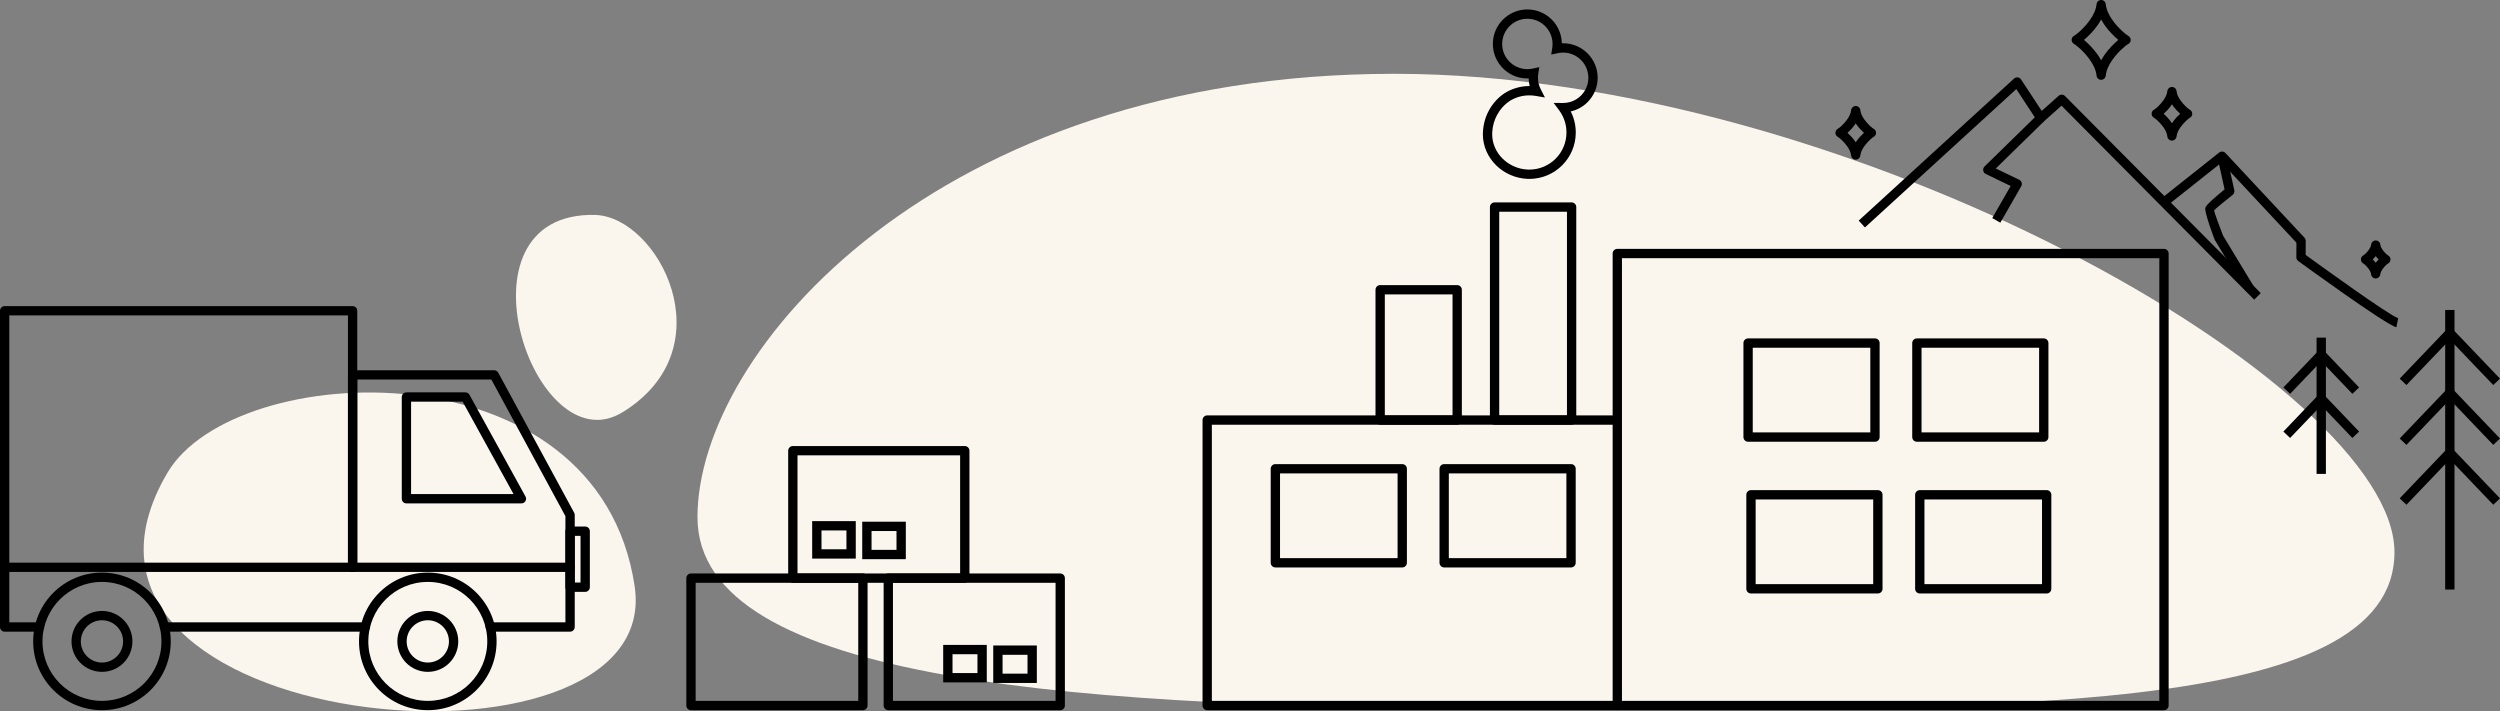
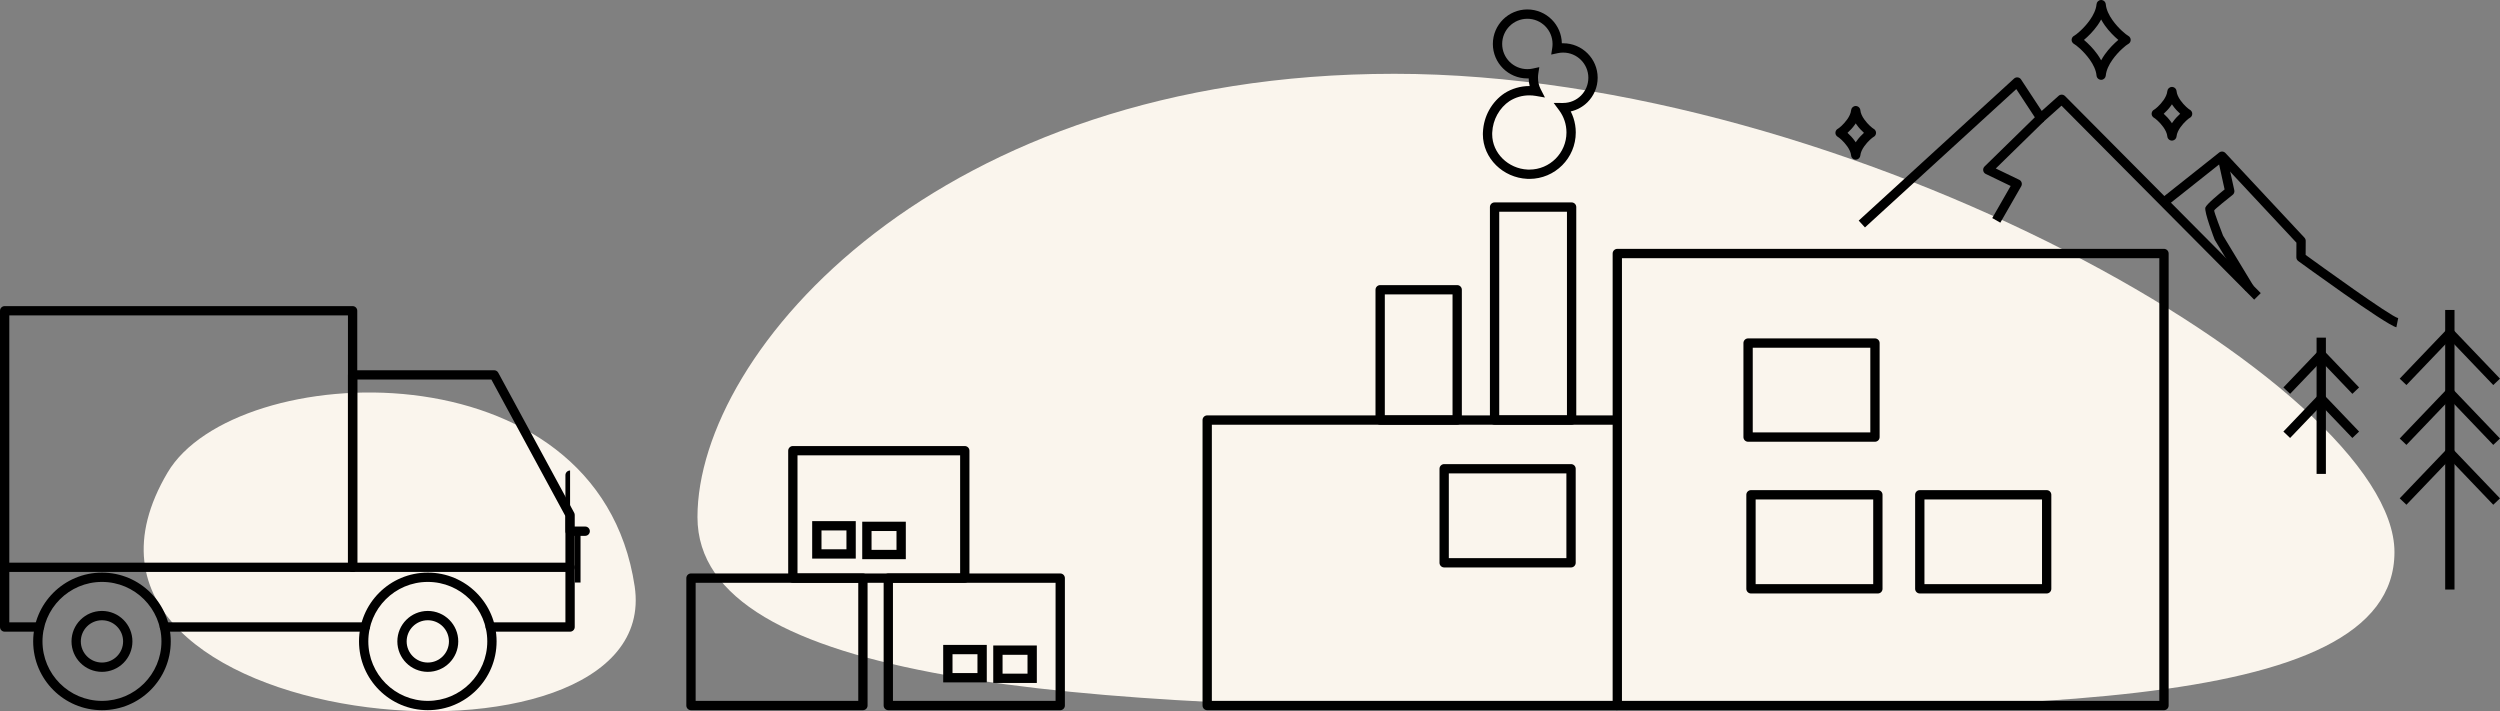
<svg xmlns="http://www.w3.org/2000/svg" xml:space="preserve" width="284.137mm" height="80.842mm" style="shape-rendering:geometricPrecision; text-rendering:geometricPrecision; image-rendering:optimizeQuality; fill-rule:evenodd; clip-rule:evenodd" viewBox="0 0 30223.96 8599.23">
  <rect x="0" y="0" width="30223.96" height="8599.23" fill="#808080" stroke="none" />
  <defs>
    <style type="text/css">  .fil0 {fill:#FAF5ED} .fil1 {fill:black;fill-rule:nonzero}  </style>
  </defs>
  <g id="Слой_x0020_1">
    <g id="_2990443365456">
      <path class="fil0" d="M16853.93 892.2c-5517.95,0 -8421.82,3354.21 -8421.82,5359.33 0,2005.12 4637.91,2317.49 10155.85,2317.49 5517.95,0 10360.07,110.6 10360.07,-1894.51 0,-2005.12 -6576.16,-5782.3 -12094.1,-5782.3z" />
      <path class="fil0" d="M2026.16 5712.42c-1878,3175.55 6020.45,3875.8 5646.68,1375.4 -441.74,-2954.88 -4832.06,-2752.84 -5646.68,-1375.4z" />
-       <path class="fil0" d="M7190.57 2598.37c-1763.3,-36.89 -736.87,3044.89 336.14,2385.34 1268.04,-779.44 428.72,-2369.33 -336.14,-2385.34z" />
    </g>
    <path class="fil1" d="M19552.52 5134.47l-4901.72 0 0 3338.81 4901.72 0 0 112.58 -4958.01 0c-31.08,0 -56.29,-25.21 -56.29,-56.29l0 -3451.39c0,-31.08 25.21,-56.29 56.29,-56.29l4958.01 0 0 112.58z" />
    <path class="fil1" d="M18943.85 2559.62l-818.76 0 0 2462.3 818.76 0 0 -2462.3zm-875.05 -112.58l931.34 0c31.08,0 56.29,25.21 56.29,56.29l0 2574.88c0,31.08 -25.21,56.29 -56.29,56.29l-931.34 0c-31.08,0 -56.29,-25.21 -56.29,-56.29l0 -2574.88c0,-31.08 25.21,-56.29 56.29,-56.29z" />
    <path class="fil1" d="M17560.56 3559.42l-818.71 0 0 1462.5 818.71 0 0 -1462.5zm-875 -112.58l931.29 0c31.08,0 56.29,25.21 56.29,56.29l0 1575.08c0,31.08 -25.21,56.29 -56.29,56.29l-931.29 0c-31.08,0 -56.29,-25.21 -56.29,-56.29l0 -1575.08c0,-31.08 25.21,-56.29 56.29,-56.29z" />
    <path class="fil1" d="M18937.02 5723.41l-1421.38 0 0 1024.2 1421.38 0 0 -1024.2zm-1477.67 -112.58l1533.97 0c31.08,0 56.29,25.21 56.29,56.29l0 1136.79c0,31.08 -25.21,56.29 -56.29,56.29l-1533.97 0c-31.08,0 -56.29,-25.21 -56.29,-56.29l0 -1136.79c0,-31.08 25.21,-56.29 56.29,-56.29z" />
-     <path class="fil1" d="M16896.29 5723.41l-1421.35 0 0 1024.2 1421.35 0 0 -1024.2zm-1477.64 -112.58l1533.93 0c31.08,0 56.29,25.21 56.29,56.29l0 1136.79c0,31.08 -25.21,56.29 -56.29,56.29l-1533.93 0c-31.08,0 -56.29,-25.21 -56.29,-56.29l0 -1136.79c0,-31.08 25.21,-56.29 56.29,-56.29z" />
    <path class="fil1" d="M26105.39 3121.16l-6496.58 0 0 5352.14 6496.58 0 0 -5352.14zm-6552.87 -112.58l6609.16 0c31.08,0 56.29,25.21 56.29,56.29l0 5464.73c0,31.08 -25.21,56.29 -56.29,56.29l-6609.16 0c-31.08,0 -56.29,-25.21 -56.29,-56.29l0 -5464.73c0,-31.08 25.21,-56.29 56.29,-56.29z" />
-     <path class="fil1" d="M24652.03 4203.7l-1421.36 0 0 1024.19 1421.36 0 0 -1024.19zm-1477.65 -112.58l1533.95 0c31.08,0 56.29,25.21 56.29,56.29l0 1136.78c0,31.08 -25.21,56.29 -56.29,56.29l-1533.95 0c-31.08,0 -56.29,-25.21 -56.29,-56.29l0 -1136.78c0,-31.08 25.21,-56.29 56.29,-56.29z" />
    <path class="fil1" d="M22611.3 4203.7l-1421.35 0 0 1024.19 1421.35 0 0 -1024.19zm-1477.64 -112.58l1533.93 0c31.08,0 56.29,25.21 56.29,56.29l0 1136.78c0,31.08 -25.21,56.29 -56.29,56.29l-1533.93 0c-31.08,0 -56.29,-25.21 -56.29,-56.29l0 -1136.78c0,-31.08 25.21,-56.29 56.29,-56.29z" />
    <path class="fil1" d="M24687.07 6038.03l-1421.35 0 0 1024.19 1421.35 0 0 -1024.19zm-1477.64 -112.58l1533.93 0c31.08,0 56.29,25.21 56.29,56.29l0 1136.78c0,31.08 -25.21,56.29 -56.29,56.29l-1533.93 0c-31.08,0 -56.29,-25.21 -56.29,-56.29l0 -1136.78c0,-31.08 25.21,-56.29 56.29,-56.29z" />
    <path class="fil1" d="M22646.36 6038.03l-1421.38 0 0 1024.19 1421.38 0 0 -1024.19zm-1477.67 -112.58l1533.97 0c31.08,0 56.29,25.21 56.29,56.29l0 1136.78c0,31.08 -25.21,56.29 -56.29,56.29l-1533.97 0c-31.08,0 -56.29,-25.21 -56.29,-56.29l0 -1136.78c0,-31.08 25.21,-56.29 56.29,-56.29z" />
    <path class="fil1" d="M12761.43 7045.44l-1966.02 0 0 1427.84 1966.02 0 0 -1427.84zm-2022.32 -112.58l2078.61 0c31.08,0 56.29,25.21 56.29,56.29l0 1540.42c0,31.08 -25.21,56.29 -56.29,56.29l-2078.61 0c-31.08,0 -56.29,-25.21 -56.29,-56.29l0 -1540.42c0,-31.08 25.21,-56.29 56.29,-56.29z" />
    <path class="fil1" d="M10376.03 7045.44l-1966.02 0 0 1427.84 1966.02 0 0 -1427.84zm-2022.32 -112.58l2078.61 0c31.08,0 56.29,25.21 56.29,56.29l0 1540.42c0,31.08 -25.21,56.29 -56.29,56.29l-2078.61 0c-31.08,0 -56.29,-25.21 -56.29,-56.29l0 -1540.42c0,-31.08 25.21,-56.29 56.29,-56.29z" />
    <path class="fil1" d="M28971.2 3956.45c-122.43,-24.49 -1183.06,-798.19 -1186.11,-800.4 -16.4,-11.88 -24.49,-30.96 -23.07,-49.78l0.88 -172.34 -905 -969.41 -645.83 512.53 -69.93 -87.95 686.47 -544.78c22.73,-18.09 55.95,-15.91 76.08,5.71l955.52 1023.52c9.3,10.14 15.01,23.65 14.96,38.49l-0.87 169.89c154.13,111.98 1030.17,746.42 1118.9,764.16l-21.98 110.37z" />
    <path class="fil1" d="M27252.11 3622.75l-2329.45 -2345.07 -212.85 190.13c-23.06,20.64 -58.51,18.67 -79.15,-4.39 -2.15,-2.4 -4.05,-4.95 -5.71,-7.59l-248.81 -378.8 -1829.56 1672.51 -75.63 -82.67 1876.83 -1715.72c2.51,-2.45 5.29,-4.69 8.32,-6.68 25.86,-17 60.62,-9.81 77.62,16.05l249.87 380.4 202.01 -180.45c21.99,-21.71 57.42,-21.56 79.23,0.36l2366.88 2382.75 -79.59 79.16z" />
    <path class="fil1" d="M24085.44 2636.29l222.63 -387.98 -300.68 -145.01c-27.92,-13.47 -39.63,-47.05 -26.17,-74.97 3.2,-6.64 7.54,-12.36 12.68,-17.05l639.16 -625.26 78.71 80.03 -583.54 570.85 280.13 135.09c2.18,0.9 4.32,1.96 6.42,3.16 26.95,15.41 36.3,49.78 20.89,76.74l-252.62 440.24 -97.63 -55.84z" />
    <path class="fil1" d="M26918.53 1876.2l93.34 423.72c5.18,23.57 -5.24,46.95 -24.37,59.34 -30.04,23.76 -213.95,169.73 -219.01,184.96 -4.48,13.47 91.73,264.15 106.95,303.63l368.77 609.83 -96.31 58.04 -370.93 -613.39 0.1 -0.06c-1.64,-2.73 -3.07,-5.65 -4.27,-8.72 -0.36,-0.95 -127.82,-333.07 -110.72,-384.5 13.01,-39.17 168.07,-167.08 232.39,-218.89l-85.86 -389.75 109.92 -24.19z" />
    <polygon class="fil1" points="29561.34,7127.38 29561.34,3747.31 29673.92,3747.31 29673.92,7127.38 " />
    <polygon class="fil1" points="29011.32,4577.67 29576.95,3986.11 29658.3,4063.5 29092.68,4655.06 " />
    <polygon class="fil1" points="30142.61,4655.06 29576.95,4063.5 29658.3,3986.11 30223.96,4577.67 " />
    <polygon class="fil1" points="29011.32,5301.28 29576.95,4709.73 29658.3,4787.12 29092.68,5378.67 " />
    <polygon class="fil1" points="30142.61,5378.67 29576.95,4787.12 29658.3,4709.73 30223.96,5301.28 " />
    <polygon class="fil1" points="29011.32,6024.9 29576.95,5433.35 29658.3,5510.74 29092.68,6102.29 " />
    <polygon class="fil1" points="30142.61,6102.29 29576.95,5510.74 29658.3,5433.35 30223.96,6024.9 " />
    <polygon class="fil1" points="28006.5,5729.29 28006.5,4081.97 28119.08,4081.97 28119.08,5729.29 " />
    <polygon class="fil1" points="27605.09,4683.99 28022.12,4247.85 28103.47,4325.25 27686.44,4761.38 " />
    <polygon class="fil1" points="28439.12,4761.38 28022.12,4325.25 28103.47,4247.85 28520.47,4683.99 " />
    <polygon class="fil1" points="27605.09,5217.47 28022.12,4781.34 28103.47,4858.73 27686.44,5294.86 " />
    <polygon class="fil1" points="28439.12,5294.86 28022.12,4858.73 28103.47,4781.34 28520.47,5217.47 " />
    <path class="fil1" d="M22435.03 1720.53c3.52,-5.44 7.14,-10.78 10.84,-16.01 27.27,-38.63 60.07,-72.73 88.64,-98.61 -28.57,-25.87 -61.38,-59.97 -88.65,-98.62 -3.69,-5.23 -7.31,-10.57 -10.83,-16.01 -3.52,5.44 -7.14,10.76 -10.83,16 -27.27,38.64 -60.08,72.75 -88.65,98.63 28.57,25.87 61.38,59.97 88.65,98.62 3.69,5.23 7.31,10.57 10.83,16zm102.74 48.62c-24.03,34.04 -43.31,72.3 -46.86,109.73 -2.17,26.69 -23.26,48.75 -50.83,51.24 -30.84,2.79 -58.11,-19.96 -60.9,-50.79 -3.43,-37.56 -22.77,-76 -46.89,-110.17 -44.62,-63.23 -99.98,-107.22 -111.74,-113.11 -10.49,-5.23 -19.43,-13.79 -25.07,-25.07 -13.84,-27.68 -2.61,-61.35 25.07,-75.19 11.76,-5.89 67.11,-49.89 111.74,-113.13 24.03,-34.04 43.3,-72.3 46.85,-109.72 2.17,-26.69 23.26,-48.75 50.83,-51.24 30.84,-2.79 58.11,19.96 60.9,50.79 3.43,37.57 22.77,76 46.89,110.18 44.62,63.23 99.98,107.21 111.75,113.11 10.49,5.23 19.43,13.79 25.07,25.07 13.84,27.68 2.61,61.35 -25.07,75.19 -11.79,5.89 -67.12,49.89 -111.74,113.1z" />
    <path class="fil1" d="M26257.89 1490.1c3.52,-5.44 7.14,-10.78 10.83,-16.01 27.27,-38.64 60.08,-72.75 88.65,-98.62 -28.57,-25.88 -61.38,-59.98 -88.65,-98.63 -3.69,-5.23 -7.31,-10.57 -10.83,-16.01 -3.52,5.44 -7.15,10.78 -10.84,16.01 -27.27,38.64 -60.08,72.75 -88.65,98.63 28.57,25.87 61.38,59.97 88.65,98.62 3.69,5.23 7.32,10.57 10.84,16.01zm102.73 48.62c-24.03,34.04 -43.3,72.3 -46.85,109.72 -2.17,26.69 -23.26,48.75 -50.83,51.24 -30.84,2.79 -58.11,-19.96 -60.9,-50.79 -3.43,-37.56 -22.77,-75.99 -46.9,-110.17 -44.62,-63.23 -99.98,-107.22 -111.74,-113.11 -10.49,-5.23 -19.43,-13.79 -25.07,-25.07 -13.84,-27.68 -2.61,-61.35 25.07,-75.19 11.76,-5.89 67.11,-49.89 111.74,-113.13 24.03,-34.04 43.31,-72.3 46.86,-109.72 2.17,-26.69 23.26,-48.75 50.83,-51.24 30.84,-2.79 58.11,19.96 60.9,50.79 3.43,37.56 22.77,75.99 46.89,110.17 44.63,63.24 99.98,107.23 111.74,113.13 10.49,5.23 19.43,13.79 25.07,25.07 13.84,27.68 2.61,61.35 -25.07,75.19 -11.76,5.89 -67.12,49.89 -111.74,113.11z" />
    <path class="fil1" d="M25402.07 729.44c13.32,-24.81 28.32,-48.63 44.28,-71.25 51.53,-73 115.1,-134.95 163.45,-175.7 -48.35,-40.74 -111.91,-102.7 -163.44,-175.69 -15.97,-22.61 -30.96,-46.45 -44.29,-71.26 -13.33,24.81 -28.33,48.63 -44.28,71.25 -51.53,73 -115.1,134.96 -163.45,175.7 48.35,40.75 111.92,102.72 163.45,175.71 15.97,22.61 30.96,46.43 44.28,71.24zm136.19 -6.62c-41.09,58.23 -74.14,124.43 -80.3,190.67 -2.17,26.69 -23.26,48.76 -50.83,51.25 -30.84,2.79 -58.11,-19.96 -60.9,-50.79 -6.05,-66.4 -39.16,-132.77 -80.34,-191.12 -74.29,-105.25 -169.32,-179.94 -189.85,-190.22 -10.49,-5.23 -19.43,-13.79 -25.07,-25.07 -13.84,-27.68 -2.61,-61.35 25.07,-75.19 20.52,-10.26 115.56,-84.95 189.85,-190.19 41.08,-58.23 74.14,-124.43 80.3,-190.67 2.17,-26.69 23.26,-48.76 50.83,-51.25 30.84,-2.79 58.11,19.96 60.9,50.79 6.05,66.41 39.17,132.78 80.35,191.14 74.29,105.24 169.31,179.92 189.85,190.18 10.49,5.23 19.43,13.79 25.07,25.07 13.84,27.68 2.61,61.35 -25.07,75.19 -20.53,10.28 -115.57,84.96 -189.86,190.21z" />
-     <path class="fil1" d="M28803.99 3253.73c-13.81,19.56 -24.87,41.1 -26.84,61.28 -2.17,26.68 -23.27,48.74 -50.83,51.23 -30.84,2.79 -58.11,-19.96 -60.9,-50.79 -1.85,-20.32 -12.98,-42.02 -26.88,-61.72 -26.86,-38.05 -58.44,-63.67 -64.97,-66.94 -10.49,-5.23 -19.43,-13.79 -25.07,-25.07 -13.84,-27.68 -2.61,-61.35 25.07,-75.19 6.54,-3.28 38.11,-28.89 64.97,-66.94 13.81,-19.56 24.87,-41.1 26.84,-61.28 2.17,-26.68 23.27,-48.74 50.83,-51.23 30.84,-2.79 58.11,19.96 60.9,50.79 1.85,20.31 12.98,42.02 26.88,61.72 26.86,38.05 58.43,63.66 64.97,66.94 10.49,5.23 19.43,13.79 25.07,25.07 13.84,27.68 2.61,61.35 -25.07,75.19 -6.54,3.27 -38.11,28.89 -64.97,66.94zm-82.72 -77c11.39,-14.65 23.78,-28.17 35.85,-40.07 -12.06,-11.9 -24.45,-25.43 -35.85,-40.07 -11.39,14.64 -23.78,28.17 -35.85,40.07 12.06,11.9 24.45,25.42 35.85,40.07z" />
    <path class="fil1" d="M11607.53 5505.03l-1966.02 0 0 1427.84 1966.02 0 0 -1427.84zm-2022.32 -112.58l2078.61 0c31.08,0 56.29,25.21 56.29,56.29l0 1540.42c0,31.08 -25.21,56.29 -56.29,56.29l-2078.61 0c-31.08,0 -56.29,-25.21 -56.29,-56.29l0 -1540.42c0,-31.08 25.21,-56.29 56.29,-56.29z" />
    <path class="fil1" d="M18249.26 1222.14c-57.62,38.45 -110.05,94.07 -148.09,163.16 -34.6,62.87 -57.23,136.69 -60.97,218.66 -0.17,3.85 -0.27,10.21 -0.27,18.83 0,114.84 48.58,218.62 125.98,295.03 78.31,77.3 185.71,126.86 302.21,132.17 4.5,0.2 11.5,0.31 21.05,0.31 123.93,0 236.13,-50.23 317.33,-131.42 81.19,-81.19 131.42,-193.39 131.42,-317.33 0,-49.25 -7.89,-96.58 -22.47,-140.75 -15.2,-46.09 -37.5,-88.7 -65.49,-126.44l-66.69 -89.89 114.75 0.41 0 -0.22c84.09,0 160.22,-34.08 215.31,-89.16 55.08,-55.09 89.16,-131.22 89.16,-215.31 0,-84.09 -34.08,-160.22 -89.16,-215.31 -55.09,-55.08 -131.22,-89.16 -215.31,-89.16 -11.93,0 -22.83,0.53 -32.63,1.56 -10.68,1.16 -21.44,2.91 -32.21,5.23l-79.76 17.2 12.69 -80.74c1.02,-6.55 1.9,-14.4 2.61,-23.56 0.57,-7.41 0.87,-15.45 0.87,-24.07 0,-84.09 -34.08,-160.22 -89.16,-215.31 -55.09,-55.08 -131.22,-89.16 -215.31,-89.16 -84.09,0 -160.22,34.08 -215.31,89.16 -55.08,55.09 -89.16,131.22 -89.16,215.31 0,84.09 34.08,160.22 89.16,215.31 55.09,55.08 131.22,89.16 215.31,89.16 11.93,0 22.83,-0.53 32.63,-1.56 10.39,-1.13 21.09,-2.88 31.99,-5.23l79.86 -17.25 -12.58 80.79c-1.01,6.51 -1.89,14.37 -2.61,23.58 -0.56,7.38 -0.86,15.41 -0.86,24.05 0,25.26 2.83,49.18 8.16,71.43 5.61,23.43 13.99,45.89 24.73,66.92l51.21 100.24 -110.79 -19.33c-12.42,-2.16 -25.33,-3.84 -38.58,-4.98 -12.68,-1.11 -25.74,-1.66 -39.11,-1.66 -43.93,0 -85.89,6.08 -125.08,17.43 -40.66,11.75 -79.26,29.39 -114.83,51.9zm-246.59 109.08c47.29,-85.88 113.03,-155.26 185.49,-203.38l0.87 -0.66c43.81,-27.77 92.15,-49.73 143.82,-64.67 50.1,-14.51 102.58,-22.28 156.31,-22.28l4.14 0.01 -0.65 -2.67c-7.03,-29.35 -11.02,-59.32 -11.62,-89.52 -5.4,0.23 -10.72,0.35 -15.92,0.35 -115.14,0 -219.42,-46.7 -294.89,-122.16 -75.46,-75.47 -122.16,-179.74 -122.16,-294.89 0,-115.14 46.7,-219.42 122.16,-294.89 75.47,-75.46 179.76,-122.16 294.89,-122.16 115.16,0 219.42,46.7 294.89,122.16 73.74,73.75 120,175.01 122.07,287.03 5.41,-0.23 10.73,-0.35 15.93,-0.35 115.16,0 219.42,46.7 294.89,122.16 75.46,75.47 122.16,179.76 122.16,294.89 0,115.16 -46.7,219.42 -122.16,294.89 -54.87,54.86 -124.95,94.51 -203.37,112.07 12.86,25.17 23.85,51.39 32.77,78.46 18.29,55.42 28.19,114.59 28.19,175.94 0,154.98 -62.83,295.33 -164.42,396.91 -101.58,101.58 -241.93,164.42 -396.91,164.42 -6.14,0 -14.85,-0.27 -25.88,-0.76 -145.13,-6.62 -278.78,-68.21 -376.1,-164.27 -98.2,-96.96 -159.84,-228.88 -159.84,-375.06 0,-5.46 0.23,-13.31 0.71,-23.66 4.58,-100.57 32.27,-191 74.61,-267.91z" />
    <path class="fil1" d="M12422.23 7916.26l-301.74 0 0 227.87 301.74 0 0 -227.87zm-358.03 -112.58l470.62 0 0 453.03 -526.91 0 0 -453.03 56.29 0z" />
    <path class="fil1" d="M11817.12 7909.23l-301.74 0 0 227.87 301.74 0 0 -227.87zm-358.03 -112.58l470.62 0 0 453.03 -526.91 0 0 -453.03 56.29 0z" />
    <path class="fil1" d="M10838.32 6419.77l-301.74 0 0 227.87 301.74 0 0 -227.87zm-358.03 -112.58l470.62 0 0 453.03 -526.91 0 0 -453.03 56.29 0z" />
    <path class="fil1" d="M10233.22 6412.74l-301.74 0 0 227.87 301.74 0 0 -227.87zm-358.03 -112.58l470.62 0 0 453.03 -526.91 0 0 -453.03 56.29 0z" />
    <path class="fil1" d="M112.58 6858.51c0,31.08 -25.21,56.29 -56.29,56.29 -31.08,0 -56.29,-25.21 -56.29,-56.29l0 -3101.47c0,-31.08 25.21,-56.29 56.29,-56.29l4206.59 0c31.08,0 56.29,25.21 56.29,56.29l0 3101.47c0,31.08 -25.21,56.29 -56.29,56.29 -31.08,0 -56.29,-25.21 -56.29,-56.29l0 -3045.18 -4094.01 0 0 3045.18z" />
    <path class="fil1" d="M476.9 7524.11c31.08,0 56.29,25.21 56.29,56.29 0,31.08 -25.21,56.29 -56.29,56.29l-420.61 0c-31.08,0 -56.29,-25.21 -56.29,-56.29l0 -721.9c0,-31.08 25.21,-56.29 56.29,-56.29l6835.71 0c31.08,0 56.29,25.21 56.29,56.29l0 721.9c0,31.08 -25.21,56.29 -56.29,56.29l-964.24 0c-31.08,0 -56.29,-25.21 -56.29,-56.29 0,-31.08 25.21,-56.29 56.29,-56.29l907.95 0 0 -609.31 -6723.13 0 0 609.31 364.32 0zm3939.23 0c31.08,0 56.29,25.21 56.29,56.29 0,31.08 -25.21,56.29 -56.29,56.29l-2427.6 0c-31.08,0 -56.29,-25.21 -56.29,-56.29 0,-31.08 25.21,-56.29 56.29,-56.29l2427.6 0z" />
    <path class="fil1" d="M4319.18 6858.51c0,31.08 -25.21,56.29 -56.29,56.29 -31.08,0 -56.29,-25.21 -56.29,-56.29l0 -2326.1c0,-31.08 25.21,-56.29 56.29,-56.29l1711.16 0c21.91,0 40.9,12.53 50.21,30.82l917.23 1691.98c4.63,8.54 6.82,17.75 6.81,26.83l0.01 632.77c0,31.08 -25.21,56.29 -56.29,56.29 -31.08,0 -56.29,-25.21 -56.29,-56.29l0 -618.52 -895.17 -1651.29 -1621.37 0 0 2269.81z" />
-     <path class="fil1" d="M4913.48 4743.48l712.98 0c22.51,0 41.94,13.22 50.94,32.33l675.64 1226.82c14.92,27.2 4.99,61.37 -22.21,76.29 -8.59,4.71 -17.88,6.95 -27.04,6.94l-1390.31 0.11c-31.08,0 -56.29,-25.21 -56.29,-56.29l0 -1229.89c0,-31.08 25.21,-56.29 56.29,-56.29zm679.84 112.58l-623.55 0 0 1117.31 1238.88 0 -615.34 -1117.31z" />
-     <path class="fil1" d="M6892 6365.52l182.71 0c31.08,0 56.29,25.21 56.29,56.29l0 677.33c0,31.08 -25.21,56.29 -56.29,56.29l-182.71 0c-31.08,0 -56.29,-25.21 -56.29,-56.29l0 -677.33c0,-31.08 25.21,-56.29 56.29,-56.29zm126.42 112.58l-70.13 0 0 564.75 70.13 0 0 -564.75z" />
+     <path class="fil1" d="M6892 6365.52l182.71 0c31.08,0 56.29,25.21 56.29,56.29c0,31.08 -25.21,56.29 -56.29,56.29l-182.71 0c-31.08,0 -56.29,-25.21 -56.29,-56.29l0 -677.33c0,-31.08 25.21,-56.29 56.29,-56.29zm126.42 112.58l-70.13 0 0 564.75 70.13 0 0 -564.75z" />
    <path class="fil1" d="M5171.94 6922.53c229.64,0 437.56,93.1 588.06,243.6 150.5,150.48 243.6,358.42 243.6,588.05 0,229.64 -93.1,437.56 -243.6,588.06 -150.5,150.5 -358.42,243.6 -588.06,243.6 -229.64,0 -437.57,-93.1 -588.05,-243.6 -150.5,-150.5 -243.6,-358.42 -243.6,-588.06 0,-229.63 93.1,-437.55 243.6,-588.05 150.48,-150.5 358.41,-243.6 588.05,-243.6zm508.47 323.19c-130.11,-130.11 -309.9,-210.6 -508.47,-210.6 -198.57,0 -378.36,80.5 -508.46,210.6 -130.11,130.11 -210.6,309.89 -210.6,508.46 0,198.57 80.49,378.36 210.6,508.47 130.1,130.1 309.89,210.6 508.46,210.6 198.57,0 378.36,-80.49 508.47,-210.6 130.11,-130.11 210.6,-309.9 210.6,-508.47 0,-198.58 -80.5,-378.36 -210.6,-508.46z" />
    <path class="fil1" d="M5171.94 7385.96c101.66,0 193.74,41.23 260.38,107.86 66.63,66.63 107.86,158.69 107.86,260.36 0,101.67 -41.24,193.74 -107.87,260.38 -66.63,66.63 -158.69,107.86 -260.36,107.86 -101.67,0 -193.73,-41.23 -260.36,-107.86 -66.63,-66.63 -107.86,-158.72 -107.86,-260.38 0,-101.67 41.23,-193.73 107.86,-260.36 66.63,-66.63 158.69,-107.86 260.36,-107.86zm180.79 187.45c-46.24,-46.24 -110.18,-74.86 -180.79,-74.86 -70.61,0 -134.54,28.62 -180.78,74.86 -46.24,46.24 -74.86,110.17 -74.86,180.78 0,70.61 28.62,134.55 74.86,180.79 46.24,46.24 110.17,74.86 180.78,74.86 70.61,0 134.54,-28.62 180.78,-74.86 46.25,-46.25 74.87,-110.18 74.87,-180.79 0,-70.61 -28.62,-134.54 -74.86,-180.78z" />
    <path class="fil1" d="M1232.71 6922.53c229.64,0 437.56,93.1 588.06,243.6 150.5,150.48 243.6,358.42 243.6,588.05 0,229.64 -93.1,437.56 -243.6,588.06 -150.5,150.5 -358.42,243.6 -588.06,243.6 -229.64,0 -437.57,-93.1 -588.05,-243.6 -150.5,-150.5 -243.6,-358.42 -243.6,-588.06 0,-229.63 93.1,-437.55 243.6,-588.05 150.48,-150.5 358.41,-243.6 588.05,-243.6zm508.47 323.19c-130.11,-130.11 -309.9,-210.6 -508.47,-210.6 -198.57,0 -378.36,80.5 -508.46,210.6 -130.11,130.11 -210.6,309.89 -210.6,508.46 0,198.57 80.49,378.36 210.6,508.47 130.1,130.1 309.89,210.6 508.46,210.6 198.57,0 378.36,-80.49 508.47,-210.6 130.11,-130.11 210.6,-309.9 210.6,-508.47 0,-198.58 -80.5,-378.36 -210.6,-508.46z" />
    <path class="fil1" d="M1232.71 7385.96c101.67,0 193.73,41.23 260.36,107.86 66.63,66.63 107.86,158.69 107.86,260.36 0,101.66 -41.23,193.74 -107.86,260.38 -66.63,66.63 -158.69,107.86 -260.36,107.86 -101.67,0 -193.73,-41.23 -260.36,-107.86 -66.63,-66.63 -107.86,-158.72 -107.86,-260.38 0,-101.67 41.23,-193.73 107.86,-260.36 66.63,-66.63 158.69,-107.86 260.36,-107.86zm180.78 187.45c-46.24,-46.24 -110.17,-74.86 -180.78,-74.86 -70.61,0 -134.54,28.62 -180.78,74.86 -46.24,46.24 -74.86,110.17 -74.86,180.78 0,70.61 28.62,134.55 74.86,180.79 46.24,46.24 110.17,74.86 180.78,74.86 70.61,0 134.54,-28.62 180.78,-74.86 46.24,-46.24 74.86,-110.18 74.86,-180.79 0,-70.61 -28.62,-134.54 -74.86,-180.78z" />
  </g>
</svg>